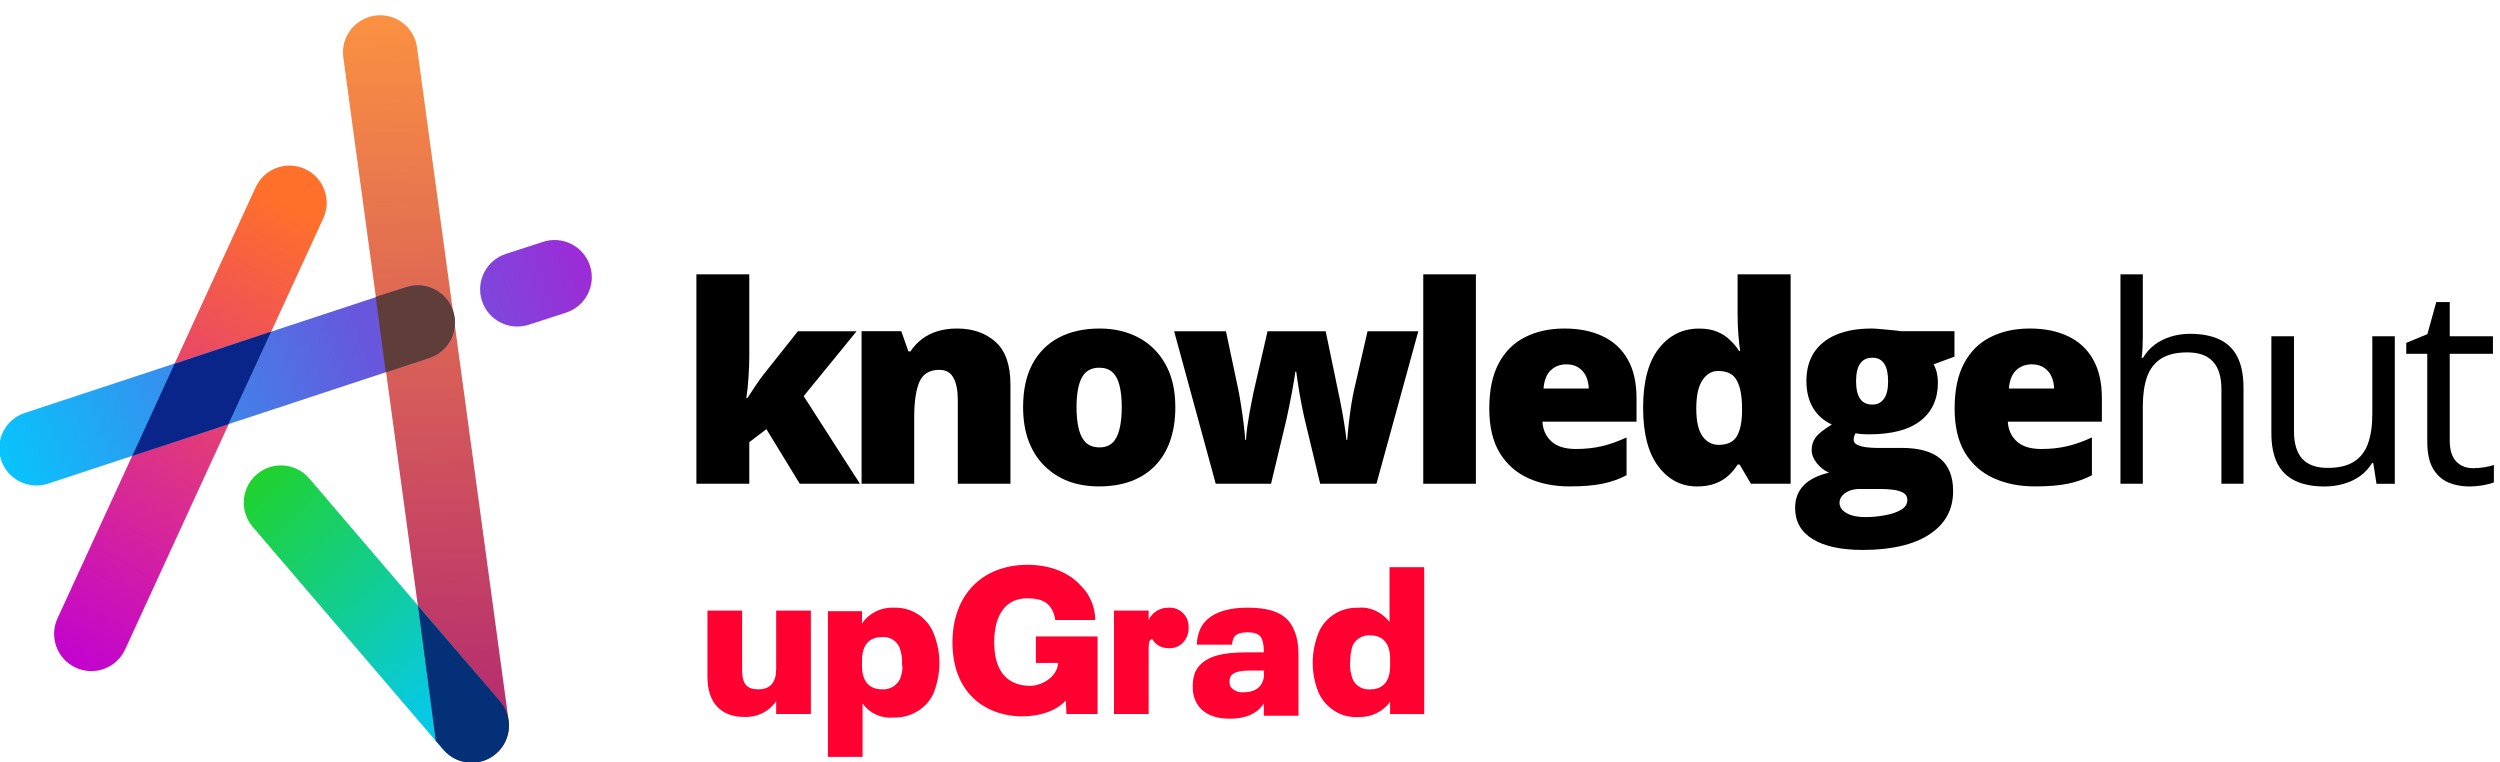
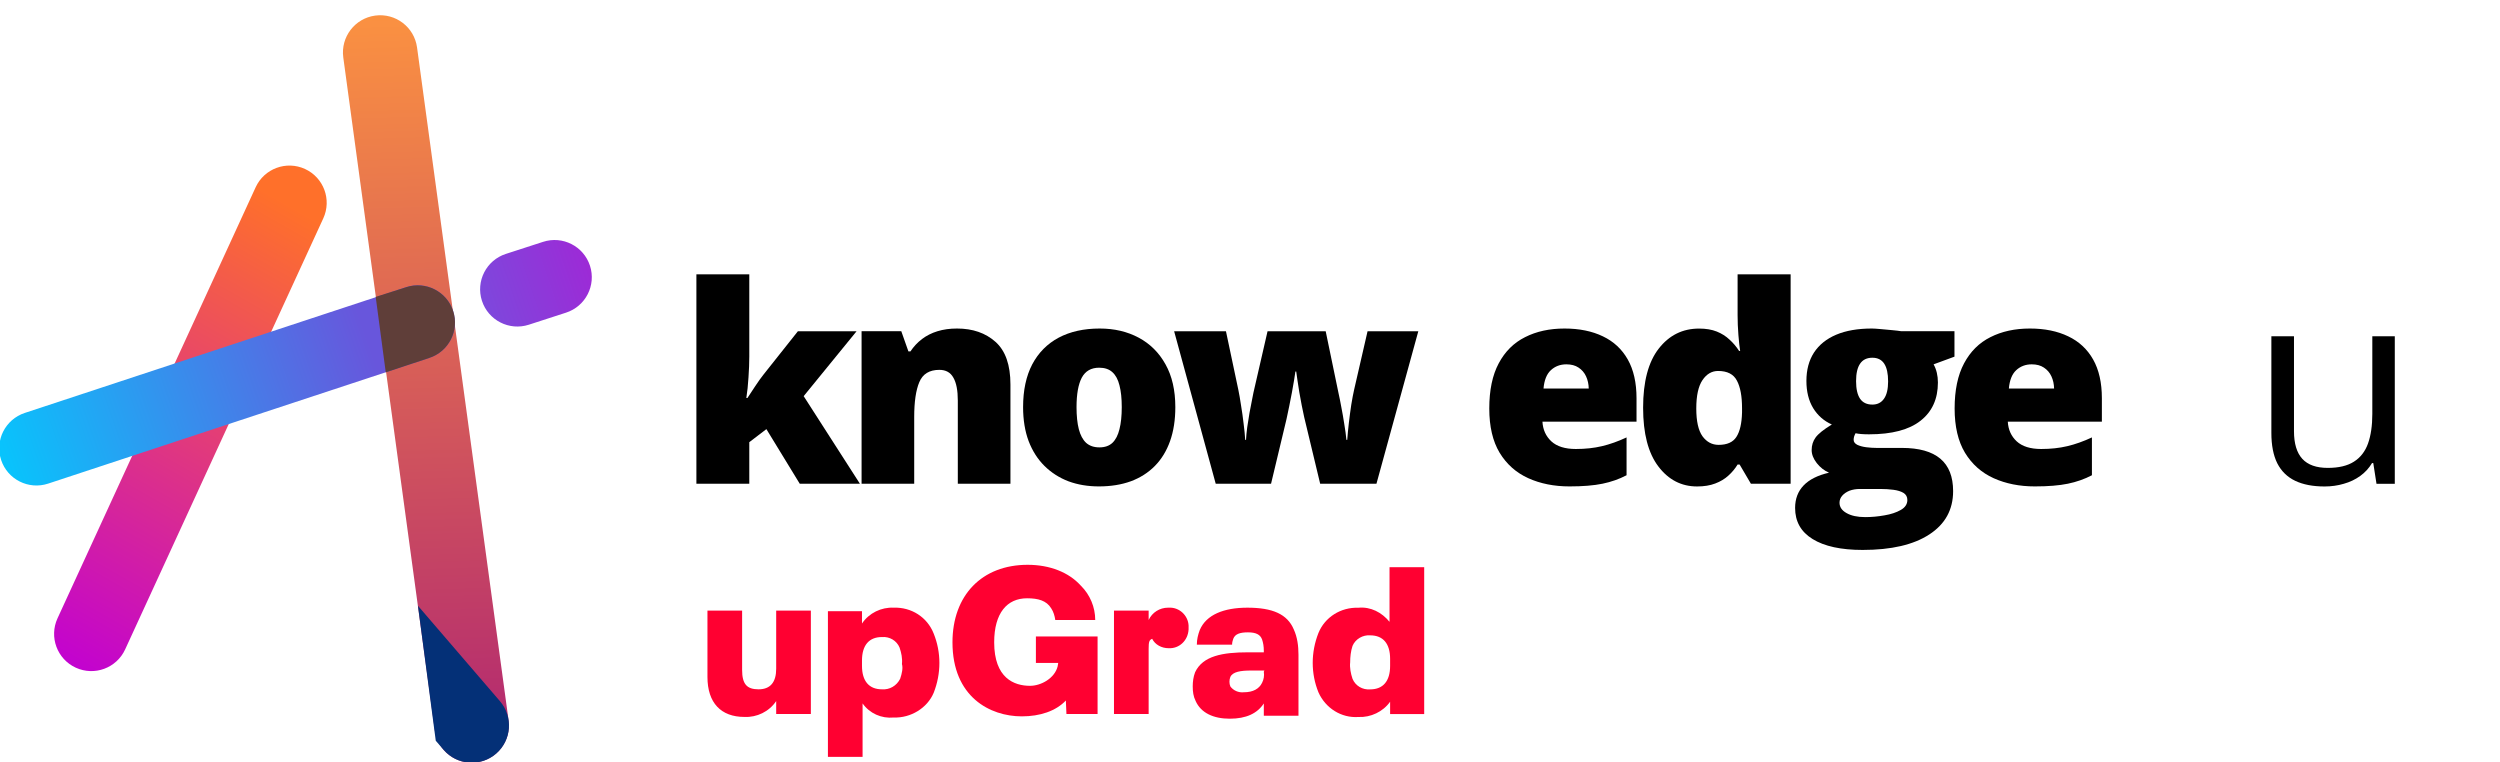
<svg xmlns="http://www.w3.org/2000/svg" width="328" height="100" viewBox="0 0 328 100" fill="none">
-   <path d="M324.478 61.426C324.96 61.426 325.455 61.385 325.961 61.302C326.467 61.22 326.879 61.12 327.197 61.002V63.28C326.856 63.433 326.379 63.562 325.767 63.669C325.166 63.775 324.578 63.827 324.001 63.827C322.977 63.827 322.047 63.651 321.211 63.298C320.375 62.933 319.704 62.321 319.198 61.461C318.703 60.602 318.456 59.413 318.456 57.894V46.416H315.701V44.985L318.474 43.838L319.639 39.635H321.405V44.12H327.074V46.416H321.405V57.806C321.405 59.018 321.682 59.925 322.235 60.525C322.8 61.126 323.548 61.426 324.478 61.426Z" fill="black" />
  <path d="M314.197 44.117V63.471H311.796L311.372 60.752H311.213C310.813 61.423 310.295 61.988 309.659 62.447C309.023 62.906 308.305 63.248 307.505 63.471C306.716 63.707 305.874 63.825 304.979 63.825C303.449 63.825 302.166 63.577 301.13 63.083C300.094 62.588 299.311 61.823 298.781 60.787C298.263 59.751 298.004 58.421 298.004 56.796V44.117H300.971V56.584C300.971 58.197 301.336 59.404 302.066 60.204C302.795 60.993 303.908 61.388 305.403 61.388C306.839 61.388 307.981 61.117 308.829 60.575C309.688 60.034 310.306 59.239 310.683 58.191C311.06 57.132 311.248 55.837 311.248 54.306V44.117H314.197Z" fill="black" />
-   <path d="M281.137 35.992V44.204C281.137 44.675 281.125 45.151 281.101 45.634C281.078 46.105 281.036 46.54 280.978 46.941H281.172C281.572 46.258 282.078 45.687 282.691 45.228C283.314 44.757 284.021 44.404 284.81 44.168C285.598 43.921 286.434 43.797 287.317 43.797C288.871 43.797 290.166 44.045 291.202 44.539C292.25 45.033 293.033 45.799 293.551 46.835C294.081 47.871 294.346 49.213 294.346 50.861V63.469H291.449V51.055C291.449 49.442 291.079 48.236 290.337 47.435C289.607 46.635 288.483 46.234 286.964 46.234C285.528 46.234 284.38 46.511 283.52 47.064C282.673 47.606 282.061 48.406 281.684 49.466C281.319 50.525 281.137 51.82 281.137 53.351V63.469H278.205V35.992H281.137Z" fill="black" />
  <path d="M266.319 43.103C268.261 43.103 269.939 43.445 271.352 44.128C272.764 44.799 273.853 45.811 274.619 47.165C275.384 48.519 275.766 50.214 275.766 52.251V55.324H263.423C263.482 56.371 263.87 57.231 264.588 57.902C265.318 58.573 266.389 58.908 267.802 58.908C269.05 58.908 270.192 58.785 271.228 58.537C272.276 58.29 273.353 57.907 274.46 57.389V62.352C273.494 62.858 272.441 63.229 271.299 63.464C270.157 63.7 268.715 63.817 266.972 63.817C264.959 63.817 263.158 63.458 261.568 62.74C259.979 62.022 258.725 60.91 257.807 59.403C256.901 57.896 256.447 55.959 256.447 53.593C256.447 51.191 256.859 49.219 257.683 47.677C258.508 46.123 259.661 44.975 261.145 44.234C262.628 43.48 264.353 43.103 266.319 43.103ZM266.566 47.801C265.754 47.801 265.071 48.06 264.518 48.578C263.976 49.084 263.658 49.885 263.564 50.979H269.497C269.486 50.391 269.368 49.855 269.144 49.372C268.921 48.89 268.591 48.507 268.155 48.225C267.731 47.942 267.202 47.801 266.566 47.801Z" fill="black" />
  <path d="M244.382 72.152C241.545 72.152 239.356 71.676 237.813 70.722C236.283 69.78 235.518 68.421 235.518 66.643C235.518 65.454 235.888 64.471 236.63 63.694C237.372 62.917 238.484 62.358 239.968 62.016C239.356 61.757 238.82 61.339 238.361 60.762C237.913 60.185 237.69 59.615 237.69 59.05C237.69 58.425 237.86 57.878 238.202 57.407C238.543 56.925 239.255 56.354 240.339 55.694C239.303 55.235 238.484 54.517 237.884 53.54C237.295 52.563 237.001 51.374 237.001 49.973C237.001 48.525 237.331 47.289 237.99 46.264C238.661 45.24 239.632 44.457 240.904 43.916C242.187 43.374 243.747 43.103 245.583 43.103C245.831 43.103 246.207 43.127 246.714 43.174C247.22 43.209 247.732 43.257 248.25 43.315C248.768 43.362 249.168 43.41 249.451 43.457H256.426V46.794L253.689 47.801C253.877 48.142 254.019 48.513 254.113 48.913C254.207 49.314 254.254 49.737 254.254 50.185C254.254 52.339 253.495 54.011 251.976 55.2C250.469 56.389 248.215 56.983 245.212 56.983C244.471 56.983 243.882 56.936 243.447 56.842C243.364 56.995 243.299 57.148 243.252 57.301C243.217 57.443 243.199 57.578 243.199 57.707C243.199 57.978 243.358 58.196 243.676 58.361C244.006 58.514 244.4 58.62 244.859 58.679C245.33 58.737 245.778 58.767 246.201 58.767H249.521C251.77 58.767 253.453 59.238 254.572 60.18C255.69 61.121 256.249 62.54 256.249 64.435C256.249 66.872 255.208 68.768 253.124 70.122C251.052 71.475 248.138 72.152 244.382 72.152ZM244.718 67.844C245.554 67.844 246.396 67.767 247.243 67.614C248.091 67.473 248.803 67.237 249.38 66.908C249.957 66.578 250.245 66.142 250.245 65.601C250.245 65.189 250.075 64.877 249.733 64.665C249.392 64.465 248.95 64.329 248.409 64.259C247.867 64.188 247.296 64.153 246.696 64.153H244.012C243.517 64.153 243.064 64.229 242.652 64.382C242.252 64.547 241.934 64.765 241.698 65.036C241.463 65.307 241.345 65.613 241.345 65.954C241.345 66.519 241.651 66.972 242.263 67.314C242.876 67.667 243.694 67.844 244.718 67.844ZM245.654 53.081C246.313 53.081 246.819 52.828 247.173 52.322C247.538 51.815 247.72 51.056 247.72 50.044C247.72 49.008 247.549 48.23 247.208 47.712C246.867 47.194 246.349 46.935 245.654 46.935C244.936 46.935 244.4 47.194 244.047 47.712C243.694 48.219 243.517 48.984 243.517 50.008C243.517 51.032 243.694 51.803 244.047 52.322C244.4 52.828 244.936 53.081 245.654 53.081Z" fill="black" />
  <path d="M222.658 63.823C220.597 63.823 218.902 62.946 217.572 61.191C216.241 59.437 215.576 56.871 215.576 53.492C215.576 50.078 216.259 47.494 217.625 45.74C218.99 43.986 220.756 43.109 222.922 43.109C223.817 43.109 224.588 43.238 225.236 43.497C225.883 43.756 226.442 44.109 226.913 44.557C227.396 44.992 227.814 45.487 228.167 46.04H228.308C228.226 45.534 228.15 44.839 228.079 43.956C228.008 43.062 227.973 42.191 227.973 41.343V35.992H234.931V63.469H229.721L228.238 60.944H227.973C227.655 61.474 227.255 61.957 226.772 62.392C226.301 62.828 225.724 63.175 225.041 63.434C224.37 63.693 223.576 63.823 222.658 63.823ZM225.483 58.366C226.59 58.366 227.367 58.019 227.814 57.324C228.273 56.618 228.52 55.546 228.556 54.11V53.563C228.556 51.985 228.332 50.779 227.885 49.943C227.449 49.095 226.625 48.671 225.412 48.671C224.588 48.671 223.905 49.072 223.364 49.872C222.822 50.673 222.552 51.915 222.552 53.598C222.552 55.258 222.822 56.471 223.364 57.236C223.917 57.989 224.624 58.366 225.483 58.366Z" fill="black" />
  <path d="M205.264 43.103C207.207 43.103 208.884 43.445 210.297 44.128C211.71 44.799 212.799 45.811 213.564 47.165C214.329 48.519 214.712 50.214 214.712 52.251V55.324H202.368C202.427 56.371 202.815 57.231 203.533 57.902C204.263 58.573 205.335 58.908 206.747 58.908C207.995 58.908 209.137 58.785 210.173 58.537C211.221 58.29 212.298 57.907 213.405 57.389V62.352C212.44 62.858 211.386 63.229 210.244 63.464C209.102 63.7 207.66 63.817 205.917 63.817C203.904 63.817 202.103 63.458 200.514 62.74C198.924 62.022 197.671 60.91 196.752 59.403C195.846 57.896 195.393 55.959 195.393 53.593C195.393 51.191 195.805 49.219 196.629 47.677C197.453 46.123 198.607 44.975 200.09 44.234C201.573 43.48 203.298 43.103 205.264 43.103ZM205.511 47.801C204.699 47.801 204.016 48.06 203.463 48.578C202.921 49.084 202.603 49.885 202.509 50.979H208.443C208.431 50.391 208.313 49.855 208.09 49.372C207.866 48.89 207.536 48.507 207.101 48.225C206.677 47.942 206.147 47.801 205.511 47.801Z" fill="black" />
-   <path d="M193.637 63.469H186.732V35.992H193.637V63.469Z" fill="black" />
  <path d="M173.207 63.47L171.106 54.712C171 54.264 170.894 53.758 170.788 53.193C170.682 52.616 170.576 52.039 170.47 51.462C170.376 50.886 170.293 50.356 170.223 49.873C170.152 49.39 170.099 49.014 170.064 48.743H169.958C169.922 49.014 169.864 49.396 169.781 49.891C169.699 50.373 169.605 50.909 169.499 51.498C169.393 52.086 169.275 52.687 169.145 53.299C169.028 53.899 168.91 54.459 168.792 54.977L166.761 63.47H159.504L154.047 43.463H160.846L162.47 51.145C162.588 51.71 162.706 52.386 162.823 53.175C162.953 53.952 163.065 54.747 163.159 55.559C163.265 56.36 163.336 57.078 163.371 57.714H163.477C163.5 57.231 163.553 56.678 163.636 56.054C163.73 55.418 163.83 54.788 163.936 54.164C164.054 53.54 164.16 52.993 164.254 52.522C164.348 52.039 164.413 51.71 164.448 51.533L166.302 43.463H173.931L175.626 51.639C175.732 52.098 175.85 52.687 175.98 53.405C176.121 54.111 176.25 54.853 176.368 55.63C176.498 56.395 176.592 57.09 176.651 57.714H176.757C176.804 57.066 176.874 56.33 176.968 55.506C177.063 54.682 177.169 53.882 177.286 53.105C177.416 52.316 177.539 51.663 177.657 51.145L179.423 43.463H186.081L180.589 63.47H173.207Z" fill="black" />
  <path d="M154.203 53.416C154.203 55.088 153.973 56.571 153.514 57.866C153.055 59.161 152.39 60.25 151.519 61.133C150.648 62.016 149.594 62.687 148.358 63.146C147.122 63.594 145.727 63.817 144.173 63.817C142.725 63.817 141.394 63.594 140.182 63.146C138.981 62.687 137.933 62.016 137.038 61.133C136.144 60.25 135.449 59.161 134.954 57.866C134.472 56.571 134.23 55.088 134.23 53.416C134.23 51.203 134.631 49.331 135.431 47.801C136.244 46.27 137.397 45.105 138.892 44.304C140.399 43.504 142.195 43.103 144.279 43.103C146.198 43.103 147.905 43.504 149.4 44.304C150.895 45.105 152.066 46.27 152.914 47.801C153.773 49.331 154.203 51.203 154.203 53.416ZM141.241 53.416C141.241 54.558 141.341 55.524 141.541 56.312C141.742 57.089 142.059 57.684 142.495 58.096C142.942 58.496 143.525 58.696 144.243 58.696C144.961 58.696 145.532 58.496 145.956 58.096C146.38 57.684 146.686 57.089 146.874 56.312C147.075 55.524 147.175 54.558 147.175 53.416C147.175 52.274 147.075 51.321 146.874 50.556C146.686 49.79 146.374 49.214 145.939 48.825C145.515 48.437 144.938 48.242 144.208 48.242C143.16 48.242 142.401 48.678 141.93 49.549C141.471 50.42 141.241 51.709 141.241 53.416Z" fill="black" />
  <path d="M125.559 43.103C127.62 43.103 129.303 43.686 130.61 44.852C131.917 46.017 132.57 47.883 132.57 50.45V63.464H125.665V52.551C125.665 51.221 125.471 50.22 125.083 49.549C124.706 48.866 124.094 48.525 123.246 48.525C121.939 48.525 121.062 49.06 120.615 50.132C120.167 51.191 119.944 52.716 119.944 54.705V63.464H113.039V43.457H118.249L119.184 46.105H119.449C119.873 45.47 120.379 44.928 120.968 44.481C121.557 44.034 122.234 43.692 122.999 43.457C123.764 43.221 124.618 43.103 125.559 43.103Z" fill="black" />
  <path d="M98.307 35.992V46.799C98.307 47.612 98.272 48.518 98.201 49.519C98.142 50.508 98.048 51.408 97.919 52.221H98.06C98.331 51.809 98.672 51.291 99.084 50.667C99.496 50.043 99.867 49.525 100.197 49.113L104.682 43.462H112.382L105.442 51.974L112.823 63.469H104.929L100.55 56.3L98.307 58.013V63.469H91.367V35.992H98.307Z" fill="black" />
  <path d="M101.836 87.742C101.836 89.514 101.065 90.439 99.524 90.439C97.982 90.439 97.366 89.746 97.366 87.896V80.111H92.818V88.821C92.818 92.212 94.591 94.062 97.674 94.062C99.293 94.139 100.911 93.368 101.836 91.981V93.676H106.384V80.111H101.836V87.742Z" fill="#FF0031" />
  <path d="M117.255 79.726C115.637 79.649 114.018 80.42 113.093 81.807V80.188H108.623V99.303H113.17V92.289C114.095 93.599 115.637 94.293 117.255 94.139C119.491 94.216 121.649 92.906 122.497 90.902C123.499 88.358 123.499 85.584 122.497 83.117C121.649 80.959 119.568 79.649 117.255 79.726ZM118.103 89.052C117.641 89.977 116.716 90.516 115.714 90.439C114.018 90.439 113.093 89.36 113.093 87.356V86.663C113.093 84.659 114.018 83.58 115.714 83.58C116.716 83.503 117.641 84.042 118.026 84.967C118.257 85.661 118.412 86.354 118.335 87.125C118.489 87.665 118.335 88.358 118.103 89.052Z" fill="#FF0031" />
  <path d="M153.245 79.727C152.166 79.727 151.164 80.343 150.702 81.345V80.112H146.154V93.677H150.702V85.122C150.702 84.197 150.779 83.966 151.164 83.811C151.55 84.582 152.397 85.045 153.322 85.045C154.71 85.122 155.866 84.043 155.943 82.578V82.347C156.02 80.96 154.941 79.804 153.631 79.727H153.245Z" fill="#FF0031" />
  <path d="M163.654 79.727C160.571 79.727 158.259 80.651 157.411 82.655C157.18 83.272 157.026 83.889 157.026 84.582H161.65C161.65 84.274 161.727 84.043 161.805 83.811C162.036 83.195 162.652 82.964 163.731 82.964C164.81 82.964 165.35 83.272 165.581 83.889C165.735 84.351 165.812 84.814 165.812 85.353V85.584H163.731C160.417 85.584 157.797 86.047 156.795 88.205C156.563 88.821 156.486 89.438 156.486 90.055C156.486 90.748 156.563 91.365 156.872 91.981C157.565 93.523 159.184 94.294 161.342 94.294C163.5 94.294 164.965 93.6 165.812 92.29V93.908H170.36V85.892C170.36 84.736 170.206 83.58 169.743 82.578C168.895 80.574 166.969 79.727 163.654 79.727ZM165.812 88.128C165.89 88.667 165.812 89.13 165.581 89.592C165.196 90.363 164.425 90.825 163.192 90.825C162.498 90.902 161.805 90.594 161.419 90.055C161.265 89.669 161.265 89.207 161.419 88.821C161.727 88.128 162.807 87.974 164.117 87.974H165.89L165.812 88.128Z" fill="#FF0031" />
  <path d="M182.306 74.493V81.584C181.304 80.351 179.84 79.58 178.221 79.734C175.909 79.657 173.828 80.967 172.98 83.048C171.978 85.592 171.978 88.366 172.98 90.833C173.905 92.914 175.986 94.224 178.221 94.07C179.84 94.147 181.458 93.376 182.383 92.066V93.684H186.854V74.416H182.306V74.493ZM182.383 87.364C182.383 89.368 181.458 90.447 179.763 90.447C178.761 90.525 177.836 89.985 177.45 89.06C177.219 88.366 177.065 87.596 177.142 86.902C177.142 86.208 177.219 85.438 177.45 84.744C177.836 83.819 178.838 83.279 179.763 83.357C181.458 83.357 182.383 84.436 182.383 86.44V87.364Z" fill="#FF0031" />
  <path d="M135.91 86.973H138.838L138.761 87.435C138.376 88.977 136.603 89.979 135.139 89.979C133.058 89.979 130.437 88.977 130.437 84.275C130.437 80.422 132.133 78.495 134.753 78.495C136.218 78.495 137.297 78.803 137.913 79.805C138.222 80.267 138.376 80.807 138.453 81.347H143.694C143.694 79.651 143 78.032 141.844 76.876L141.767 76.799C140.226 75.103 137.759 74.102 134.83 74.102C128.819 74.102 124.965 78.109 124.965 84.275C124.965 91.443 129.898 93.987 134.06 93.987C136.449 93.987 138.53 93.293 139.84 91.906L139.917 93.678H144.002V83.505H135.91V86.973Z" fill="#FF0031" />
  <g clip-path="url(#clip0_167_1605)">
    <path fill-rule="evenodd" clip-rule="evenodd" d="M40.019 22.171C42.469 23.297 43.542 26.197 42.416 28.647L16.419 85.203C15.293 87.654 12.393 88.727 9.943 87.601C7.492 86.475 6.419 83.575 7.545 81.124L33.542 24.568C34.668 22.118 37.568 21.044 40.019 22.171Z" fill="url(#paint0_linear_167_1605)" />
    <path fill-rule="evenodd" clip-rule="evenodd" d="M77.406 34.868C78.238 37.434 76.832 40.188 74.267 41.019L69.381 42.603C66.815 43.435 64.061 42.029 63.23 39.464C62.398 36.898 63.804 34.144 66.369 33.312L71.255 31.729C73.821 30.897 76.575 32.303 77.406 34.868Z" fill="url(#paint1_linear_167_1605)" />
    <path fill-rule="evenodd" clip-rule="evenodd" d="M49.22 2.045C51.892 1.682 54.353 3.553 54.717 6.226L66.727 94.522C67.091 97.194 65.219 99.655 62.546 100.019C59.874 100.382 57.413 98.511 57.05 95.838L45.039 7.542C44.676 4.87 46.547 2.409 49.22 2.045Z" fill="url(#paint2_linear_167_1605)" />
    <path fill-rule="evenodd" clip-rule="evenodd" d="M59.443 40.786C60.288 43.347 58.896 46.109 56.335 46.953L6.312 63.451C3.75 64.296 0.989 62.904 0.145 60.343C-0.7 57.782 0.691 55.02 3.253 54.176L53.276 37.678C55.837 36.833 58.599 38.225 59.443 40.786Z" fill="url(#paint3_linear_167_1605)" />
    <path d="M59.455 40.812C60.287 43.377 58.882 46.132 56.317 46.964L50.61 48.851L49.291 38.952L53.303 37.674C55.868 36.842 58.623 38.247 59.455 40.812Z" fill="#5F3E39" />
-     <path fill-rule="evenodd" clip-rule="evenodd" d="M64.981 98.824C62.931 100.577 59.849 100.336 58.096 98.287L33.151 69.119C31.399 67.069 31.639 63.986 33.689 62.233C35.739 60.48 38.821 60.721 40.574 62.771L65.518 91.939C67.271 93.989 67.03 97.071 64.981 98.824Z" fill="url(#paint4_linear_167_1605)" />
    <path d="M65.594 91.995C67.356 94.037 67.129 97.12 65.087 98.882C63.045 100.644 59.961 100.417 58.2 98.374L57.172 97.183L54.836 79.478L65.594 91.995Z" fill="#043077" />
-     <path d="M29.96 55.656L35.569 43.514L22.899 47.737L17.355 59.813L29.96 55.656Z" fill="#092589" />
  </g>
  <defs>
    <linearGradient id="paint0_linear_167_1605" x1="41.597" y1="28.923" x2="7.914" y2="88.177" gradientUnits="userSpaceOnUse">
      <stop stop-color="#FF702A" />
      <stop offset="1" stop-color="#C100D3" />
    </linearGradient>
    <linearGradient id="paint1_linear_167_1605" x1="80.096" y1="32.948" x2="60.841" y2="39.51" gradientUnits="userSpaceOnUse">
      <stop stop-color="#A324D5" />
      <stop offset="1" stop-color="#794CDD" />
    </linearGradient>
    <linearGradient id="paint2_linear_167_1605" x1="52.791" y1="-2.46" x2="55.85" y2="95.181" gradientUnits="userSpaceOnUse">
      <stop stop-color="#FE963F" />
      <stop offset="1" stop-color="#B42B6F" />
    </linearGradient>
    <linearGradient id="paint3_linear_167_1605" x1="45.708" y1="37.201" x2="-5.897" y2="55.206" gradientUnits="userSpaceOnUse">
      <stop stop-color="#6856DC" />
      <stop offset="1" stop-color="#00CDFF" />
    </linearGradient>
    <linearGradient id="paint4_linear_167_1605" x1="8.354" y1="79.56" x2="37.485" y2="110.399" gradientUnits="userSpaceOnUse">
      <stop stop-color="#23D316" />
      <stop offset="1" stop-color="#07C9E4" />
    </linearGradient>
    <clipPath id="clip0_167_1605">
      <rect width="78" height="98" fill="white" transform="translate(0 2)" />
    </clipPath>
  </defs>
</svg>